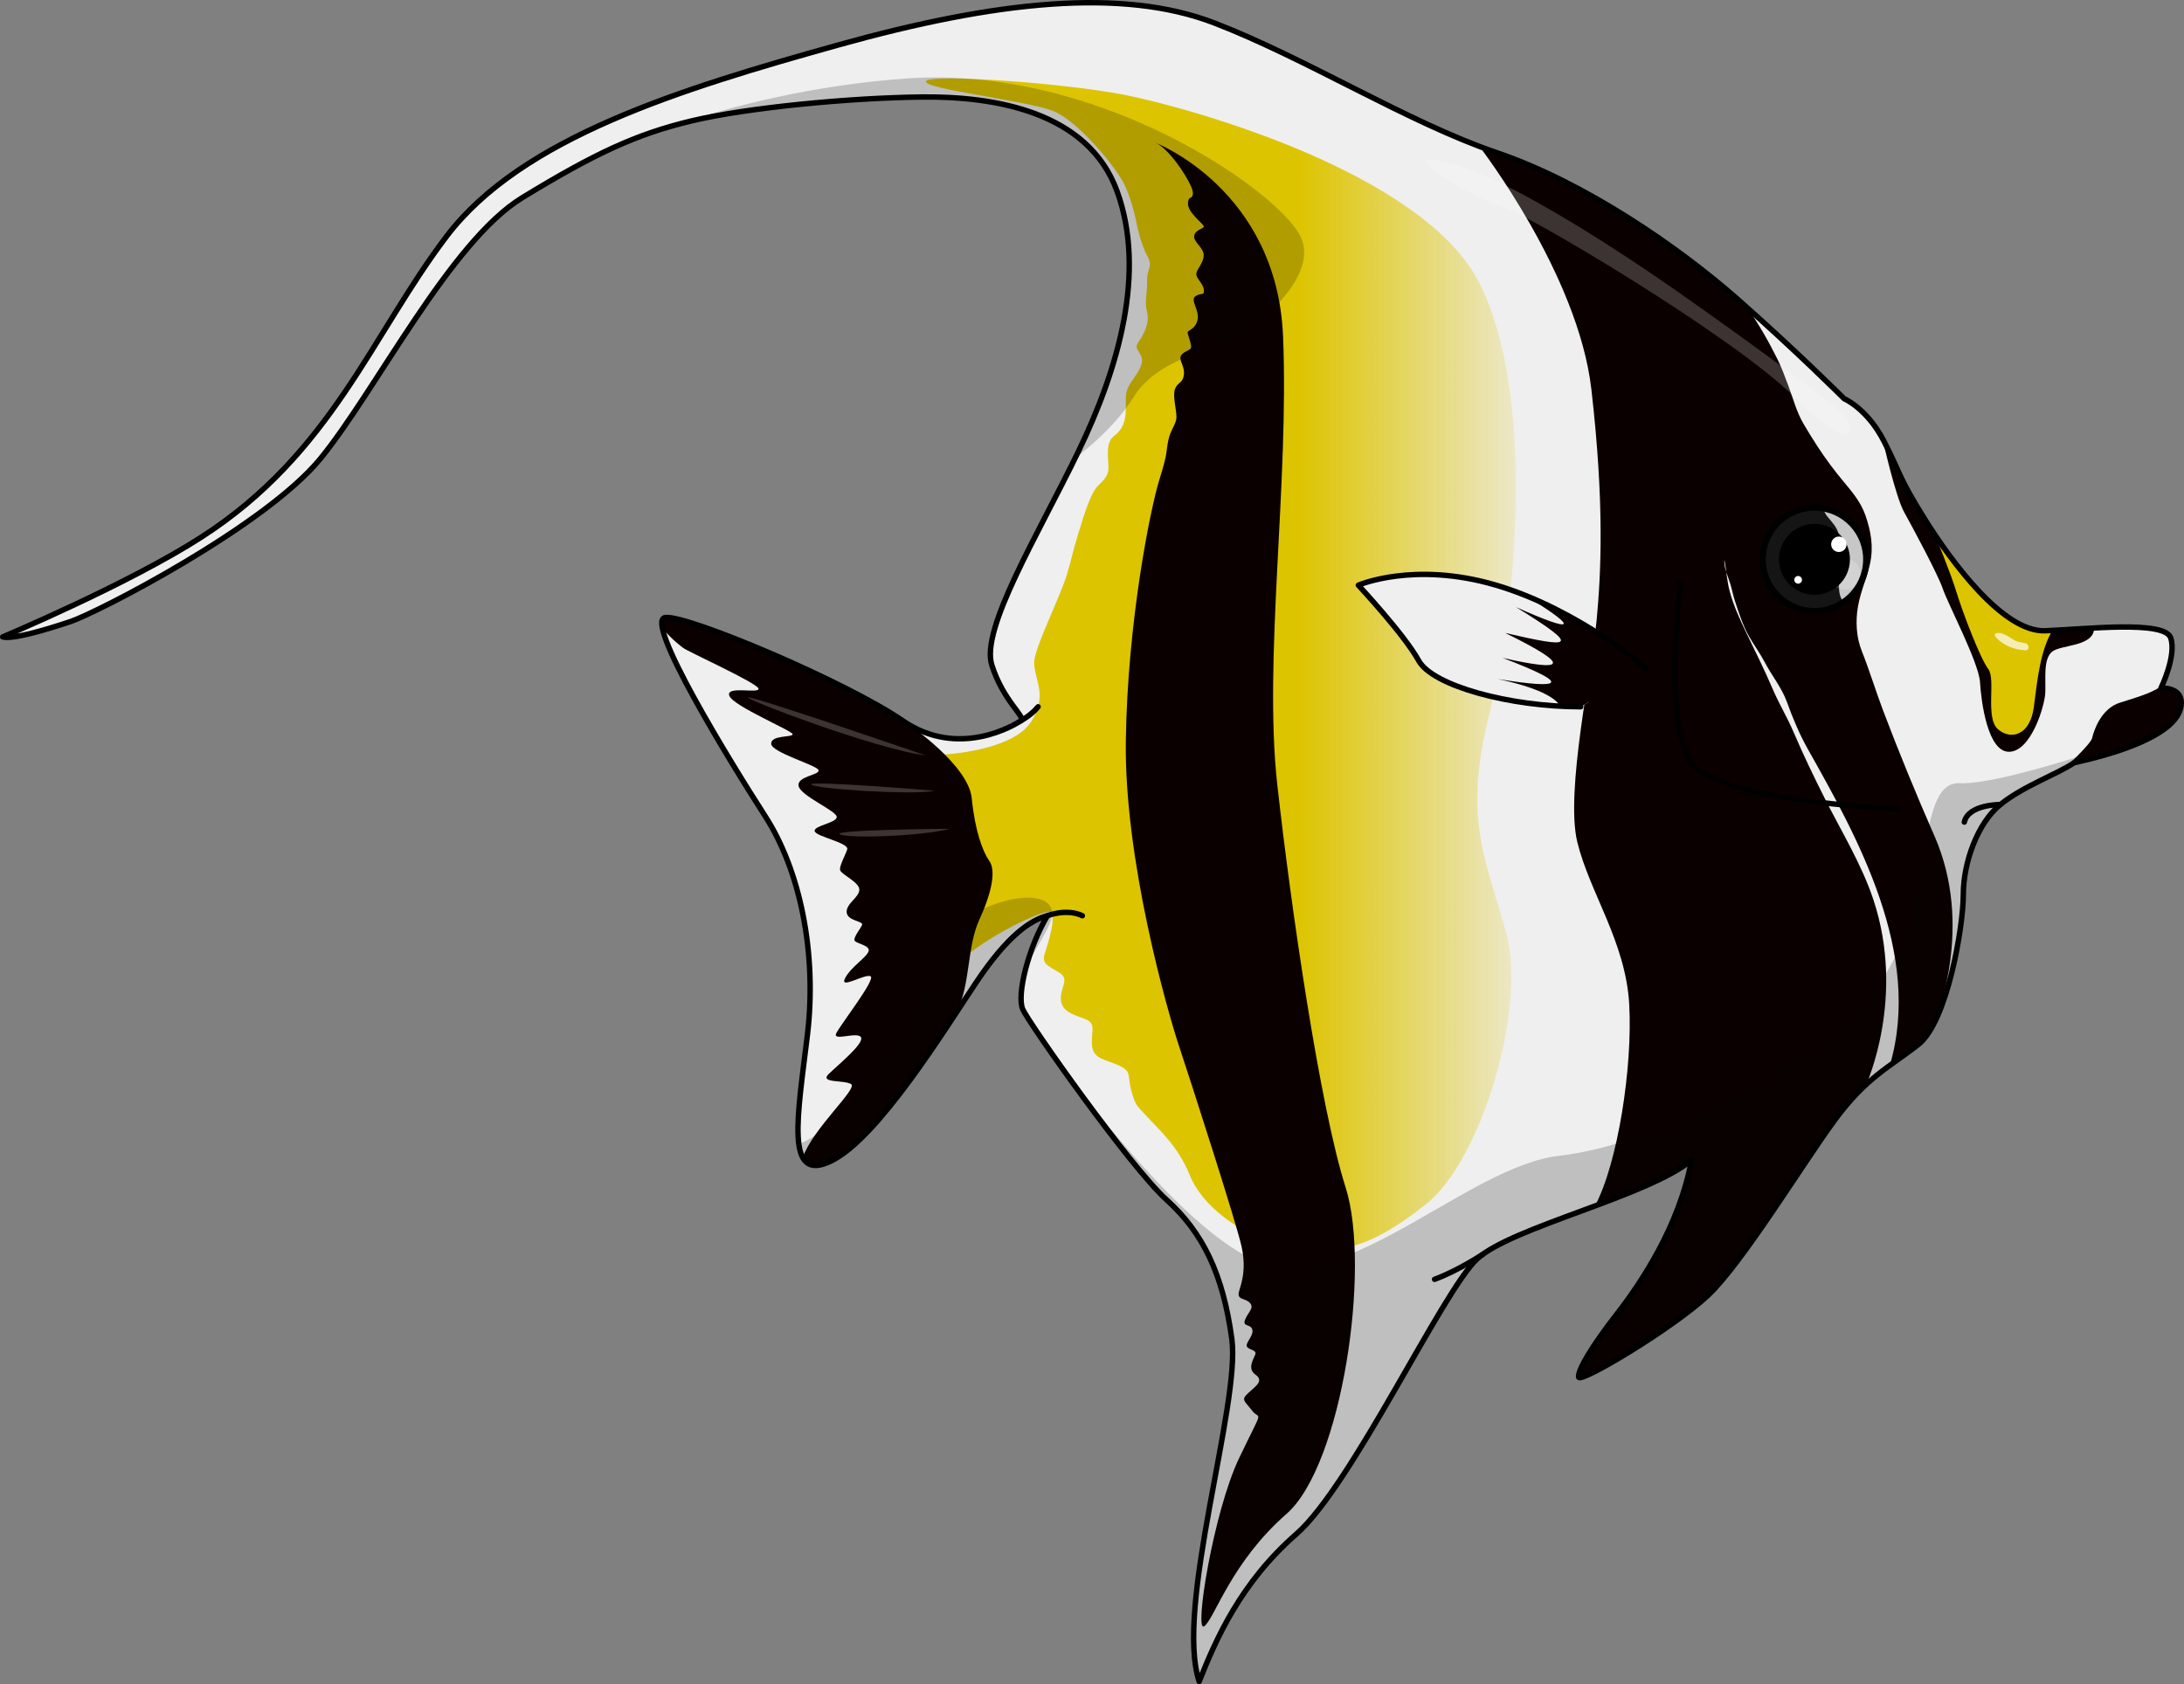
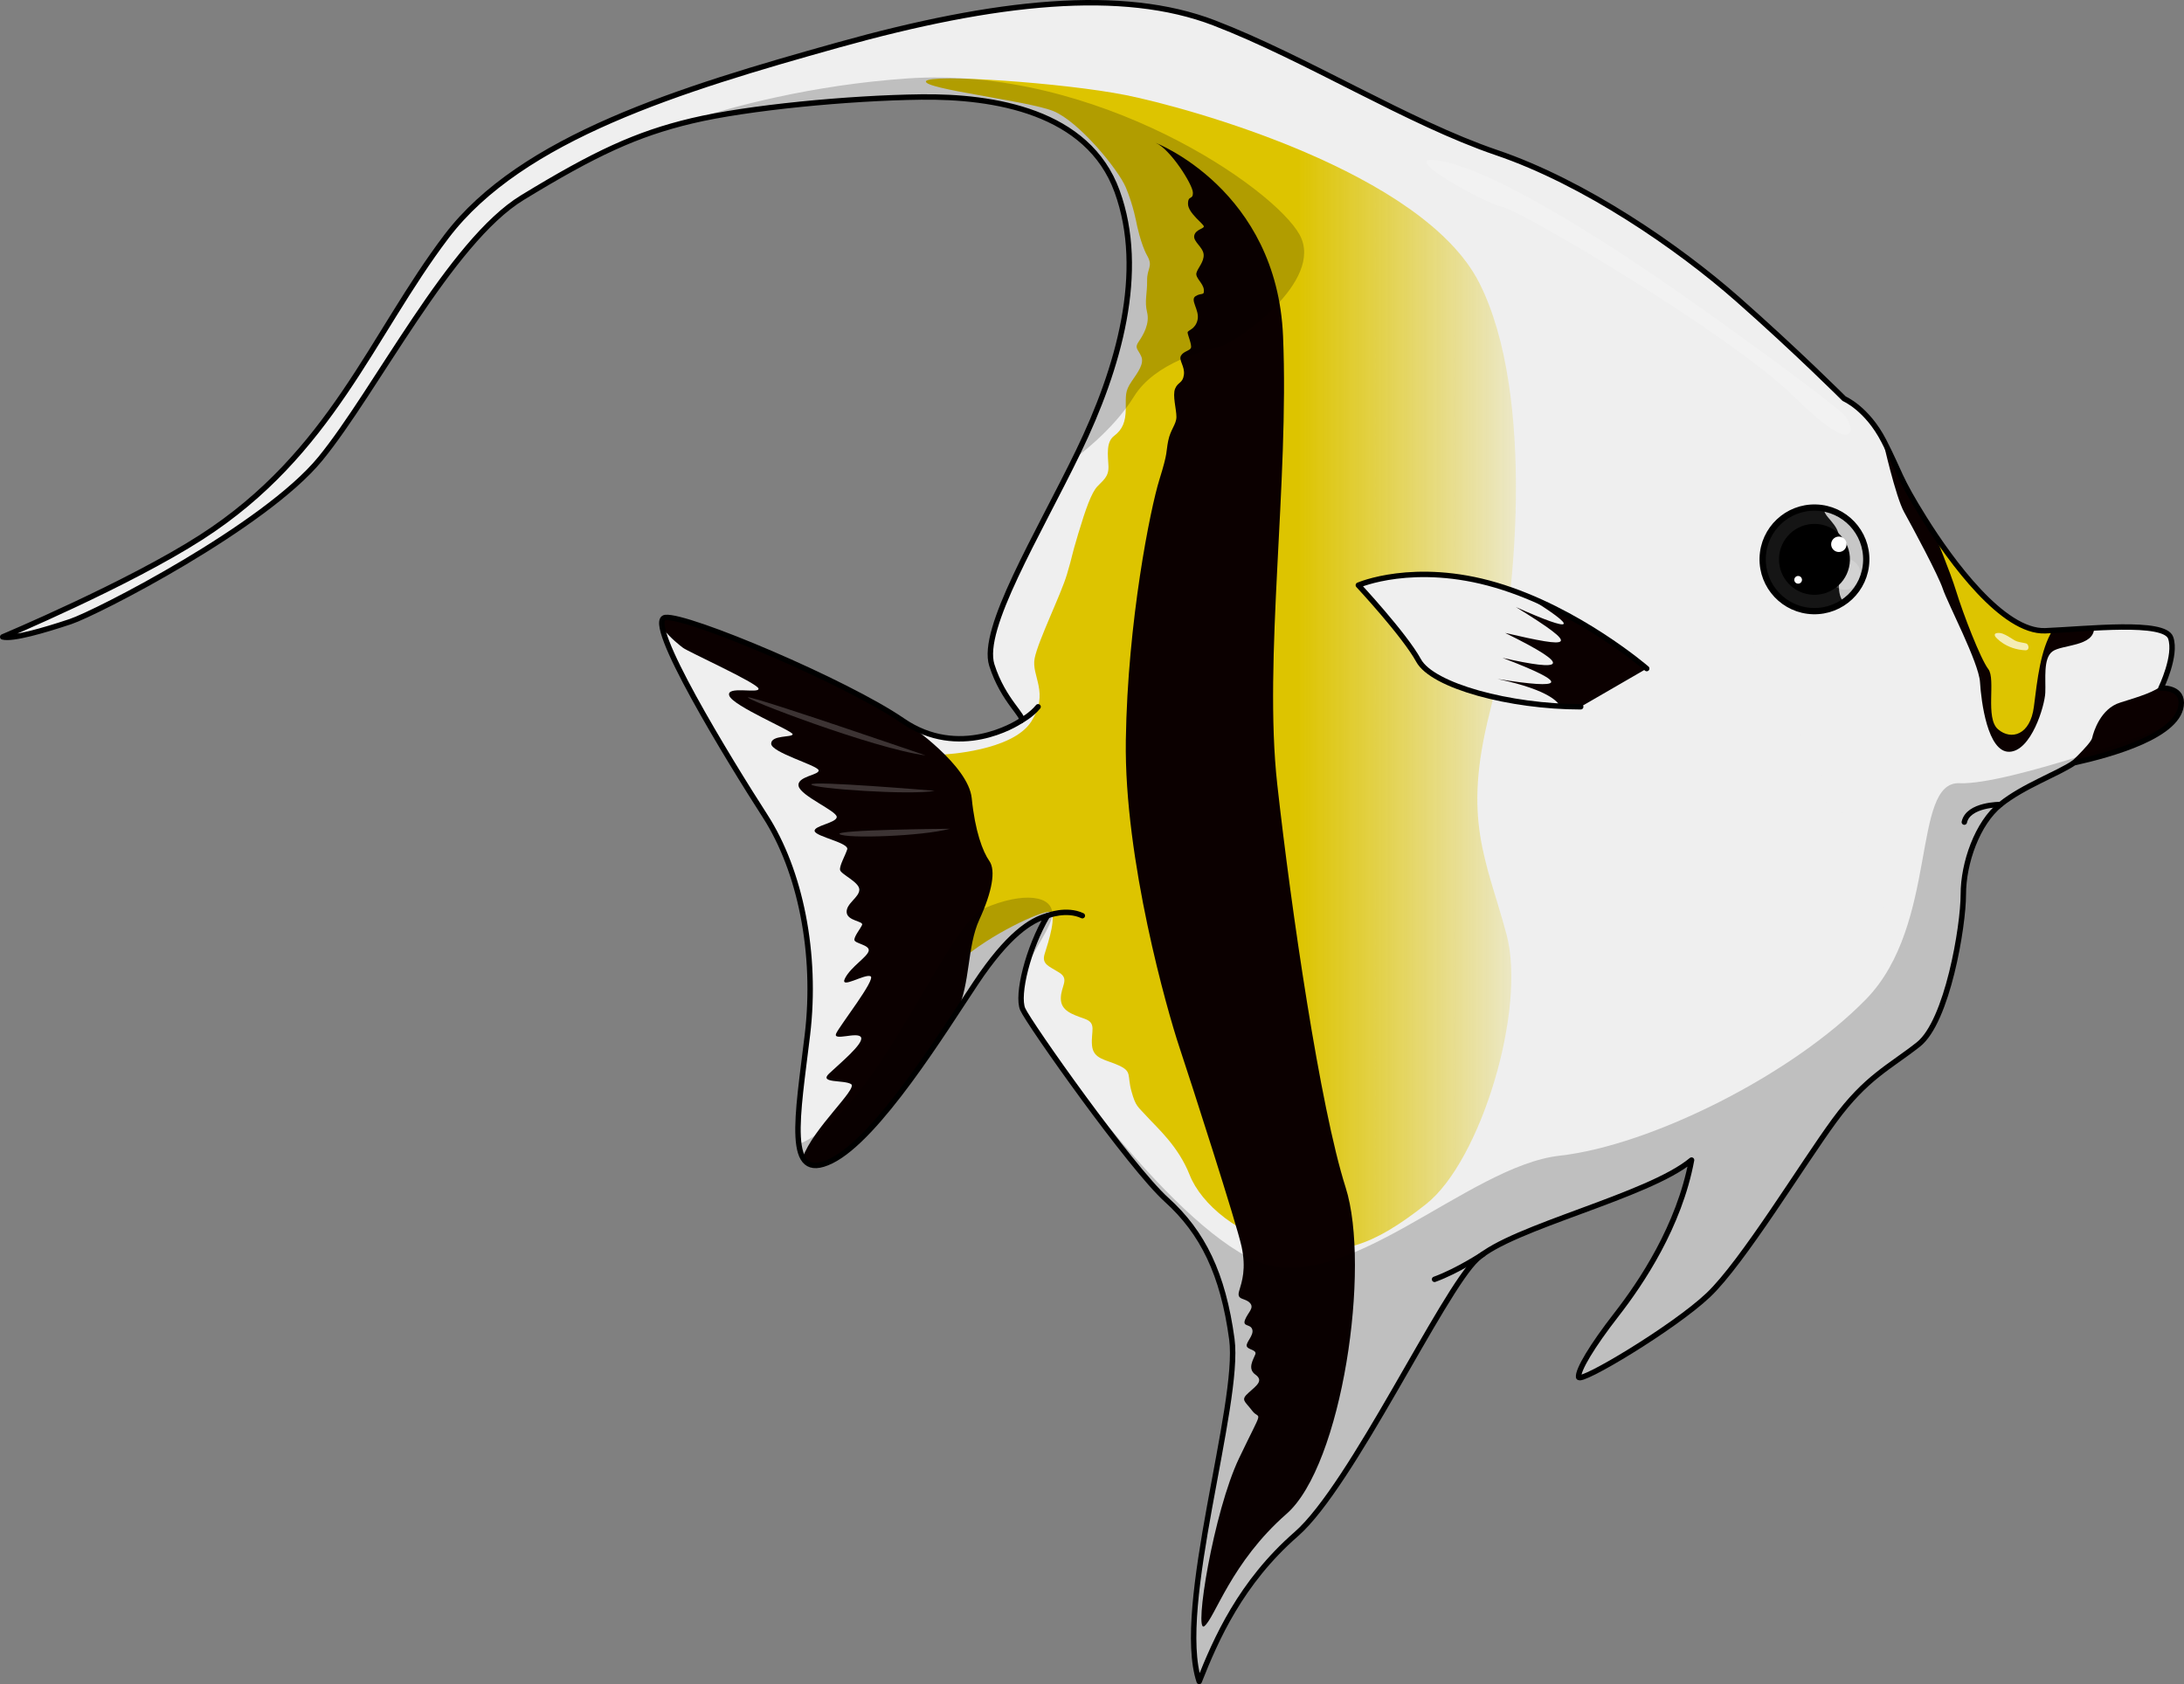
<svg xmlns="http://www.w3.org/2000/svg" version="1.1" id="Layer_1" x="0px" y="0px" width="402.625px" height="310.533px" viewBox="0 0 402.625 310.533" enable-background="new 0 0 402.625 310.533" xml:space="preserve">
  <rect x="0" y="0" width="402.625" height="310.533" fill="#808080" stroke="none" />
  <g>
    <path fill="#EFEFEF" d="M398.378,126.876c0,0,2.928-6.02,1.79-9.272c-1.139-3.253-15.29-1.627-23.099-1.301   c-7.809,0.324-17.406-12.853-22.285-20.66c-4.88-7.807-4.393-8.296-7.482-14.314c-3.091-6.018-7.32-7.808-7.32-7.808   s-8.784-8.785-19.682-18.382c-10.899-9.598-28.143-21.474-44.408-27.004c-16.267-5.53-35.135-17.405-52.053-23.911   c-16.917-6.507-40.179-4.066-69.296,4.065c-29.116,8.134-58.396,17.079-72.224,35.299C68.494,61.806,61.113,83.622,37.099,99.056   c-13.532,8.698-36.6,18.382-36.6,18.382c1.789,0.487,7.59-1.19,12.469-2.817c4.88-1.626,35.843-17.517,46.092-30.041   C69.307,72.054,82.971,44.563,96.31,36.43c13.338-8.133,20.982-11.712,31.231-14.152c10.248-2.439,28.954-4.229,42.293-4.392   c13.339-0.162,30.743,2.603,36.111,17.405s0.326,32.534-7.157,47.987c-7.482,15.452-18.056,32.694-15.941,39.364   c2.115,6.669,6.345,9.597,5.368,10.248c-0.976,0.65-11.387,7.157-21.797,0c-10.41-7.158-39.69-19.521-43.757-19.032   c-4.066,0.487,11.875,26.513,18.381,36.599c6.507,10.086,9.598,25.377,7.809,40.342c-1.789,14.966-4.229,27.49,4.392,23.262   c8.621-4.229,20.821-24.074,26.677-32.858c5.856-8.784,10.086-11.55,13.176-12.362c-3.578,6.018-5.688,14.635-4.555,17.241   c1.135,2.606,19.846,29.118,26.515,35.137s10.411,13.664,12.037,25.7c1.627,12.038-10.572,49.451-6.018,63.115   c3.09-7.809,7.646-18.219,17.893-27.165c10.248-8.946,27.002-44.896,33.346-50.752c6.345-5.856,31.557-11.551,39.528-18.22   c-2.277,12.199-9.272,22.61-13.827,28.467c-4.555,5.855-7.157,10.247-6.995,11.549c0.163,1.301,17.568-9.11,23.912-15.129   c6.344-6.018,17.405-24.236,23.262-32.206c5.855-7.971,10.084-9.76,15.453-13.99c5.367-4.229,8.295-21.798,8.295-27.653   c0-5.854,2.604-13.177,6.832-16.592c4.229-3.415,10.607-5.663,13.566-7.691c6.848-1.522,19.783-5.073,19.785-11.077   C402.125,126.613,398.378,126.876,398.378,126.876z" />
    <path fill="#0B0000" d="M402.125,129.573c0.001-2.96-3.746-2.697-3.746-2.697s0.119-0.245,0.295-0.652   c-1.108,1.241-4.241,2.217-7.829,3.326c-3.589,1.108-4.894,5.35-5.153,6.523c-0.261,1.171-5.136,5.624-5.168,5.652   c0.688-0.368,1.305-0.727,1.816-1.075C389.187,139.128,402.123,135.577,402.125,129.573z" />
    <linearGradient id="SVGID_1_" gradientUnits="userSpaceOnUse" x1="239.363" y1="122.467" x2="287.363" y2="122.467">
      <stop offset="0" style="stop-color:#DDC400" />
      <stop offset="1" style="stop-color:#DDC400;stop-opacity:0" />
    </linearGradient>
    <path fill="url(#SVGID_1_)" d="M174.15,139.104c0,0,12.432-0.619,15.928-6.006s0-8.41,0.662-11.718   c0.661-3.308,4.818-11.668,5.952-15.473c1.134-3.802,0.662-2.763,2.079-7.487c1.417-4.726,2.456-7.56,3.496-8.693   c1.039-1.135,2.174-1.797,2.079-3.78c-0.095-1.984-0.474-4.44,1.039-5.574c1.512-1.135,2.137-2.553,2.155-5.01   c0.018-2.456-0.172-3.212,1.057-5.007c1.229-1.796,2.363-3.308,1.796-4.631c-0.566-1.323-1.323-1.512-0.472-2.739   c0.85-1.229,2.062-3.309,1.551-5.388c-0.512-2.078,0.038-3.493,0-5.855c-0.039-2.362,1.172-2.551,0-4.63   c-1.174-2.079-1.93-5.86-1.93-5.86s-0.604-3.401-2.002-6.708c-1.399-3.308-8.676-12.19-13.4-14.08s-24.002-4.064-23.435-5.48   c0.566-1.418,25.478,0.283,36.835,2.551c11.357,2.269,54.814,14.148,65.18,34.645c10.364,20.496,6.947,59.376,1.905,79.221   c-5.043,19.847-0.651,27.004,3.091,40.832c3.741,13.827-4.718,41.807-14.803,49.777c-10.086,7.972-15.943,9.585-25.215,7.809   s-16.268-7.809-18.382-13.176c-2.114-5.369-6.093-8.785-7.845-10.737c-1.754-1.952-2.078-1.789-2.892-4.717   c-0.813-2.929,0.163-3.58-2.278-4.719c-2.439-1.138-4.775-1.138-4.99-3.741s0.924-4.066-1.354-4.88s-4.392-1.465-4.392-3.741   c0-2.277,1.647-3.547-0.274-4.764s-3.331-1.537-2.69-3.522c0.641-1.986,2.435-7.622,0.769-7.688   c-1.666-0.063-10.824,4.164-16.205,8.903C173.13,170.824,174.15,139.104,174.15,139.104z" />
    <path fill="#0B0000" d="M213.047,26.34c0,0,22.352,8.62,23.486,35.656c1.135,27.038-3.63,59.568-1.067,82.628   s7.899,59.568,12.597,74.301c4.697,14.731-0.64,51.242-10.889,60.21c-10.249,8.967-13.199,19.219-15.159,20.71   c-1.961,1.491,1.707-21.138,6.404-30.959c4.698-9.82,3.848-6.895,2.443-8.745c-1.404-1.852-2.234-1.979-0.639-3.384   c1.596-1.403,2.703-2.233,1.191-3.318c-1.51-1.085-0.34-2.809,0-3.702c0.341-0.894-1.383-0.83-1.574-1.532   c-0.191-0.701,1.342-1.979,1.021-3.064c-0.319-1.084-1.852-0.445-1.34-1.787c0.51-1.34,1.787-2.169,0.893-3.127   c-0.893-0.957-2.489-0.445-1.979-2.17c0.511-1.724,1.341-4.086,0.447-8.234s-9.318-30.319-11.489-36.83   s-10.171-34.479-9.845-56.493c0.325-22.016,4.555-42.838,6.182-48.043c1.626-5.205,1.191-4.988,1.626-7.157   c0.435-2.17,1.519-3.036,1.519-4.446s-0.75-3.914-0.246-5.175c0.505-1.262,1.406-0.974,1.622-2.559   c0.217-1.586-1.009-2.703-0.54-3.532c0.468-0.829,1.621-0.899,1.838-1.44c0.216-0.541-0.613-2.415-0.613-2.847   c0-0.434,1.442-0.541,1.838-2.343c0.396-1.803-1.477-3.676-0.359-4.36c1.116-0.686,1.621-0.001,1.514-1.19   c-0.109-1.188-1.586-2.161-1.37-3.063c0.216-0.9,1.442-2.054,1.334-3.424c-0.108-1.368-1.983-2.378-1.73-3.495   s1.73-1.225,1.767-1.658c0.035-0.432-2.92-2.485-2.92-4.18c0-1.693,0.938-0.612,0.901-2.09S215.734,27.456,213.047,26.34z" />
    <path opacity="0.2" d="M239.599,43.305c-4.645-8.556-37.4-31.279-72.355-28.84c-17.301,1.207-32.12,5.028-42.683,8.581   c0.976-0.269,1.962-0.526,2.98-0.769c10.248-2.439,28.954-4.229,42.293-4.392c13.339-0.162,30.743,2.603,36.111,17.405   s0.326,32.534-7.157,47.987c-0.189,0.391-0.382,0.784-0.575,1.177c0.023-0.017,6.926-4.983,10.831-11.328   c3.91-6.355,13.246-8.556,16.034-9.289S244.244,51.86,239.599,43.305z" />
    <path fill="#0B0000" d="M179.141,147.178c-0.608-6.095-11.558-13.546-11.558-13.546l-0.001-0.003   c-0.388-0.229-0.776-0.472-1.164-0.738c-10.41-7.158-39.69-19.521-43.757-19.032c-0.623,0.075-0.775,0.752-0.563,1.88   c1.489,1.967,3.356,3.35,3.819,3.709c0.914,0.712,13.712,6.501,13.915,7.518c0.204,1.017-6.094-0.609-5.383,1.32   s11.782,6.5,11.681,7.109s-3.962,0.102-3.962,1.726c0,1.625,8.431,3.962,8.735,4.876c0.305,0.915-4.063,1.117-3.677,2.945   c0.387,1.828,7.028,4.571,7.028,5.689s-4.367,1.624-4.063,2.641c0.305,1.015,6.398,2.133,5.992,3.352   c-0.406,1.218-1.422,2.946-1.32,3.758c0.102,0.813,3.556,2.234,3.556,3.656c0,1.423-2.438,2.54-2.337,4.165   c0.102,1.626,3.149,1.623,2.845,2.334c-0.304,0.711-1.422,2.032-1.422,2.743c0,0.71,2.844,0.914,2.642,2.03   c-0.203,1.118-3.297,2.946-4.368,5.079c-1.072,2.133,3.649-0.891,4.706-0.383c1.057,0.51-5.621,9.017-6.332,10.54   s3.962-0.406,4.571,0.711c0.61,1.117-3.962,4.875-5.892,6.704c-1.93,1.828,2.743,1.116,4.063,1.93   c1.319,0.812-7.003,8.12-8.912,13.546c0.878,1.608,2.5,1.977,5.258,0.624c7.146-3.507,16.747-17.735,23.16-27.507   c2.544-5.212,1.824-11.952,4.161-17.03c2.336-5.078,3.047-9.04,1.828-10.767C181.172,157.029,179.75,153.272,179.141,147.178z" />
    <path opacity="0.2" fill="#FFFFFF" d="M170.625,139.285c0,0-31.119-10.709-32.674-10.709S161.154,138.076,170.625,139.285z" />
    <path opacity="0.2" fill="#FFFFFF" d="M172.306,145.812c0,0-22.93-1.932-22.736-1.166   C149.763,145.412,168.119,146.67,172.306,145.812z" />
    <path opacity="0.2" fill="#FFFFFF" d="M175.132,152.813c0,0-21.584,0.166-20.334,1S169.798,154.229,175.132,152.813z" />
-     <path fill="#0B0000" d="M343.714,107.455c0.375-1.147,0.75-2.295,1.017-3.474c0.706-3.119,0.188-6.059-0.864-9.034   c-0.829-2.344-2.392-4.232-3.97-6.109c-1.737-2.068-3.338-4.235-4.817-6.495c-0.891-1.361-1.742-2.748-2.568-4.148   c-1.304-2.206-1.903-4.6-2.809-7.011c-0.613-1.634-1.199-3.283-1.973-4.85c-1.633-3.305-3.467-6.517-5.569-9.546   c-0.612-0.547-1.233-1.097-1.86-1.649c-10.899-9.598-28.143-21.474-44.408-27.004c-1.046-0.355-2.104-0.738-3.172-1.145   c0,0,18.221,23.551,20.653,44.802c2.434,21.25,1.784,33.74,0.974,42.5c-0.811,8.761-5.84,31.659-3.568,40.975   c2.271,9.315,8.922,18.4,9.57,29.918s-2.089,29.255-6.316,37.176c7.23-2.694,14.244-5.482,17.809-8.464   c-2.277,12.199-9.272,22.61-13.827,28.467c-4.555,5.855-7.157,10.247-6.995,11.549c0.163,1.301,17.568-9.11,23.912-15.129   c6.344-6.018,17.405-24.236,23.262-32.206c5.855-7.971,10.084-9.76,15.453-13.99c1.113-0.877,2.121-2.334,3.02-4.138   c0.45-1.077,7.195-17.774-0.023-34.25c-3.348-7.639-6.525-15.354-9.478-23.154c-1.374-3.629-2.501-7.374-3.933-10.977   c-1.034-2.603-1.186-5.523-0.709-8.267C342.781,110.314,343.248,108.885,343.714,107.455z" />
    <path fill="#EFEFEF" d="M317.904,103.23c0.372,1.928,0.445,3.852,0.961,5.775c0.713,2.665,1.867,5.166,3.056,7.647   c1.63,3.404,3.331,6.763,4.813,10.249c1.193,2.806,2.715,5.285,3.883,8.02c1.793,4.198,3.777,8.312,5.831,12.388   c3.055,6.064,6.759,12.085,8.909,18.555c6.01,18.082-1.307,34.071-1.306,34.075c1.477-1.354,2.901-2.449,4.34-3.496   c6.071-20.591-6.001-42.145-15.093-58.28c-1.565-2.778-2.801-5.737-3.88-8.735c-0.942-2.617-2.804-4.867-4.124-7.389   c-0.833-1.589-2.007-3.188-2.922-4.813c-1.063-1.89-1.818-4.254-2.508-6.339c-0.342-1.033-0.558-2.159-0.868-3.213   C318.638,106.461,317.714,104.523,317.904,103.23z" />
    <g opacity="0.2">
      <path d="M179.919,181.202c5.856-8.784,10.086-11.55,13.176-12.362c-1.803,3.032-3.231,6.723-4.062,9.973    c1.73-3.96,4.794-7.925,4.939-10.116c0.239-3.625-5.337-4.33-12.536-1.215c-6.989,3.024-19.813,37.763-34.168,43.476    c0.479,3.529,2.119,4.994,5.974,3.104C161.864,209.831,174.064,189.986,179.919,181.202z" />
      <path d="M399.583,133.975c0,0-29.42,10.824-38.346,10.438s-3.773,25.972-17.188,39.784c-13.412,13.813-39.551,26.988-56.551,28.9    c-16.999,1.912-39.949,26.562-56.1,19.337c-16.149-7.225-39.818-41.068-42.859-46.353c1.135,2.606,19.846,29.118,26.515,35.137    s10.411,13.664,12.037,25.7c1.627,12.038-10.572,49.451-6.018,63.115c3.09-7.809,7.646-18.219,17.893-27.165    c10.248-8.946,27.002-44.896,33.346-50.752c6.345-5.856,31.557-11.551,39.528-18.22c-2.277,12.199-9.272,22.61-13.827,28.467    c-4.555,5.855-7.157,10.247-6.995,11.549c0.163,1.301,17.568-9.11,23.912-15.129c6.344-6.018,17.405-24.236,23.262-32.206    c5.855-7.971,10.084-9.76,15.453-13.99c5.367-4.229,8.295-21.798,8.295-27.653c0-5.854,2.604-13.177,6.832-16.592    c4.229-3.415,10.607-5.663,13.566-7.691C387.306,139.546,395.469,137.374,399.583,133.975L399.583,133.975z" />
    </g>
    <path fill="#0B0000" d="M386.055,115.783c-3.223,0.17-6.44,0.412-8.985,0.52c-7.809,0.324-17.406-12.853-22.285-20.66   c-4.88-7.807-4.393-8.296-7.482-14.314c-0.088-0.169-0.178-0.323-0.267-0.486c0.129,0.579,2.411,10.732,3.991,13.577   c1.627,2.929,6.29,11.604,7.158,14.207c0.867,2.603,6.615,13.556,6.832,17.134c0.217,3.58,1.396,12.963,5.408,12.855   c4.014-0.108,6.521-8.408,6.63-10.903c0.108-2.494-0.427-6.289,1.305-7.59S386.053,119.254,386.055,115.783z" />
    <path fill="#DDC400" d="M377.07,116.303c-6.893,0.286-15.178-9.945-20.383-17.72l0,0c0,0,2.841,6.834,3.938,10.427   c1.281,4.194,4.49,12.49,5.921,14.361c1.431,1.87-0.622,9.033,1.799,11.104s5.942,1.06,6.603-4.156s1.215-10.4,3.413-14.079   C377.916,116.264,377.482,116.284,377.07,116.303z" />
    <path fill="none" stroke="#000000" stroke-linecap="round" stroke-linejoin="round" stroke-miterlimit="10" d="M398.378,126.876   c0,0,2.928-6.02,1.79-9.272c-1.139-3.253-15.29-1.627-23.099-1.301c-7.809,0.324-17.406-12.853-22.285-20.66   c-4.88-7.807-4.393-8.296-7.482-14.314c-3.091-6.018-7.32-7.808-7.32-7.808s-8.784-8.785-19.682-18.382   c-10.899-9.598-28.143-21.474-44.408-27.004c-16.267-5.53-35.135-17.405-52.053-23.911c-16.917-6.507-40.179-4.066-69.296,4.065   c-29.116,8.134-58.396,17.079-72.224,35.299C68.494,61.806,61.113,83.622,37.099,99.056c-13.532,8.698-36.6,18.382-36.6,18.382   c1.789,0.487,7.59-1.19,12.469-2.817c4.88-1.626,35.843-17.517,46.092-30.041C69.307,72.054,82.971,44.563,96.31,36.43   c13.338-8.133,20.982-11.712,31.231-14.152c10.248-2.439,28.954-4.229,42.293-4.392c13.339-0.162,30.743,2.603,36.111,17.405   s0.326,32.534-7.157,47.987c-7.482,15.452-18.056,32.694-15.941,39.364c2.115,6.669,6.345,9.597,5.368,10.248   c-0.976,0.65-11.387,7.157-21.797,0c-10.41-7.158-39.69-19.521-43.757-19.032c-4.066,0.487,11.875,26.513,18.381,36.599   c6.507,10.086,9.598,25.377,7.809,40.342c-1.789,14.966-4.229,27.49,4.392,23.262c8.621-4.229,20.821-24.074,26.677-32.858   c5.856-8.784,10.086-11.55,13.176-12.362c-3.578,6.018-5.688,14.635-4.555,17.241c1.135,2.606,19.846,29.118,26.515,35.137   s10.411,13.664,12.037,25.7c1.627,12.038-10.572,49.451-6.018,63.115c3.09-7.809,7.646-18.219,17.893-27.165   c10.248-8.946,27.002-44.896,33.346-50.752c6.345-5.856,31.557-11.551,39.528-18.22c-2.277,12.199-9.272,22.61-13.827,28.467   c-4.555,5.855-7.157,10.247-6.995,11.549c0.163,1.301,17.568-9.11,23.912-15.129c6.344-6.018,17.405-24.236,23.262-32.206   c5.855-7.971,10.084-9.76,15.453-13.99c5.367-4.229,8.295-21.798,8.295-27.653c0-5.854,2.604-13.177,6.832-16.592   c4.229-3.415,10.607-5.663,13.566-7.691c6.848-1.522,19.783-5.073,19.785-11.077C402.125,126.613,398.378,126.876,398.378,126.876z   " />
    <g>
      <g>
        <path fill="#151515" d="M344.046,103.412c-0.15,5.271-4.549,9.421-9.824,9.268c-5.271-0.151-9.42-4.548-9.27-9.818     c0.152-5.273,4.549-9.422,9.82-9.271C340.046,93.743,344.199,98.139,344.046,103.412z" />
      </g>
      <path fill="#C7C7C7" d="M336.264,93.763c-0.02,0.626,0.3,1.104,0.749,1.643c0.725,0.867,1.528,1.708,1.873,2.819    c0.445,1.438,0.25,3.141,0.25,4.64c0,1.745-0.125,3.484-0.125,5.229c0,1.009,0.189,2.25,0.901,2.898    c2.419-1.669,4.044-4.418,4.134-7.579C344.183,98.648,340.805,94.612,336.264,93.763z" />
      <g>
-         <path opacity="0" fill="#F3EECA" d="M328.658,104.026c0.092-3.21,2.771-5.737,5.979-5.645c3.211,0.093,5.738,2.77,5.645,5.98     c-0.092,3.213-2.77,5.741-5.982,5.648C331.091,109.918,328.562,107.239,328.658,104.026z" />
+         <path opacity="0" fill="#F3EECA" d="M328.658,104.026c0.092-3.21,2.771-5.737,5.979-5.645c3.211,0.093,5.738,2.77,5.645,5.98     c-0.092,3.213-2.77,5.741-5.982,5.648z" />
      </g>
      <circle opacity="0.2" fill="#FFFFFF" cx="340.105" cy="105.847" r="2.874" />
      <path fill="none" stroke="#000000" stroke-width="1.156" stroke-linecap="round" stroke-linejoin="round" stroke-miterlimit="10" d="    M344.046,103.412c-0.15,5.271-4.549,9.421-9.824,9.268c-5.271-0.151-9.42-4.548-9.27-9.818c0.152-5.273,4.549-9.422,9.82-9.271    C340.046,93.743,344.199,98.139,344.046,103.412z" />
      <path stroke="#000000" stroke-width="1.33" stroke-linecap="round" stroke-linejoin="round" stroke-miterlimit="10" d="    M340.373,103.307c-0.096,3.243-2.801,5.793-6.043,5.7c-3.242-0.095-5.795-2.796-5.703-6.039c0.094-3.246,2.801-5.797,6.039-5.703    C337.912,97.357,340.466,100.06,340.373,103.307z" />
      <circle fill="#FFFFFF" cx="338.998" cy="100.359" r="1.422" />
      <path fill="#FFFFFF" d="M332.199,106.93c-0.012,0.391-0.336,0.697-0.727,0.686c-0.396-0.011-0.701-0.335-0.689-0.726    s0.334-0.7,0.729-0.689C331.902,106.212,332.21,106.539,332.199,106.93z" />
    </g>
    <path fill="#EFEFEF" d="M297.141,118.441c-5.12-3.494-12.817-8.024-21.321-10.54c-15.16-4.483-25.408,0-25.408,0   s8.54,9.181,11.103,13.877c2.562,4.697,16.867,8.541,29.892,8.541l1.469-0.851C291.169,125.466,292.591,120.014,297.141,118.441z" />
    <path fill="#0B0000" d="M279.464,111.936c12.339,7.607,10.288,7.607-1.987,4.766c12.889,6.326,10.715,7.134-0.483,4.598   c12.795,4.877,11.394,5.853-0.896,3.901c9.836,2.07,11.275,4.481,11.478,5.012c1.28,0.069,2.562,0.107,3.831,0.107l12.17-7.046   c0,0-9.8-8.467-22.513-13.542C291.482,116.104,290.336,116.812,279.464,111.936z" />
    <path fill="none" stroke="#000000" stroke-linecap="round" stroke-linejoin="round" stroke-miterlimit="10" d="M303.576,123.273   c0,0-12.598-10.889-27.756-15.372c-15.16-4.483-25.408,0-25.408,0s8.54,9.181,11.103,13.877c2.562,4.697,16.867,8.541,29.892,8.541   " />
    <path fill="none" stroke="#000000" stroke-linecap="round" stroke-linejoin="round" stroke-miterlimit="10" d="M273.423,231.232   c0,0-4.697,3.107-8.96,4.657" />
    <path opacity="0.2" fill="#FFFFFF" d="M305.341,51.06c-2.85-1.932-26.607-18.257-38.432-21.088   c-11.825-2.831,6.373,7.378,10.084,8.188s42.141,23.541,53.788,35.018s11.12,5.832,9.502,3.683S314.179,57.051,305.341,51.06z" />
    <path opacity="0.7" fill="#FFFFFF" d="M373.423,119.908c-3.678-0.171-5.477-2.391-5.553-2.485   c-0.168-0.213-0.213-0.532,0.079-0.642c0.387-0.145,0.874-0.075,1.247,0.058c0.781,0.28,1.482,0.821,2.199,1.229   c0.548,0.311,1.171,0.363,1.777,0.491c0.174,0.036,0.424,0.073,0.549,0.2C374.06,119.103,374.099,119.909,373.423,119.908z" />
    <path fill="none" stroke="#000000" stroke-linecap="round" stroke-linejoin="round" stroke-miterlimit="10" d="M188.215,132.891   c0,0,1.911-1.03,3.159-2.571" />
    <path fill="none" stroke="#000000" stroke-linecap="round" stroke-linejoin="round" stroke-miterlimit="10" d="M193.095,168.84   c0,0,3.5-1.388,6.438,0" />
-     <path fill="none" stroke="#000000" stroke-linecap="round" stroke-linejoin="round" stroke-miterlimit="10" d="M309.795,107.615   c0,0-3.66,28.987,2.927,34.11c6.588,5.123,26.275,6.829,37.311,7.471" />
    <path fill="none" stroke="#000000" stroke-linecap="round" stroke-linejoin="round" stroke-miterlimit="10" d="M368.773,148.342   c0,0-5.913-0.049-6.645,3.243" />
  </g>
</svg>